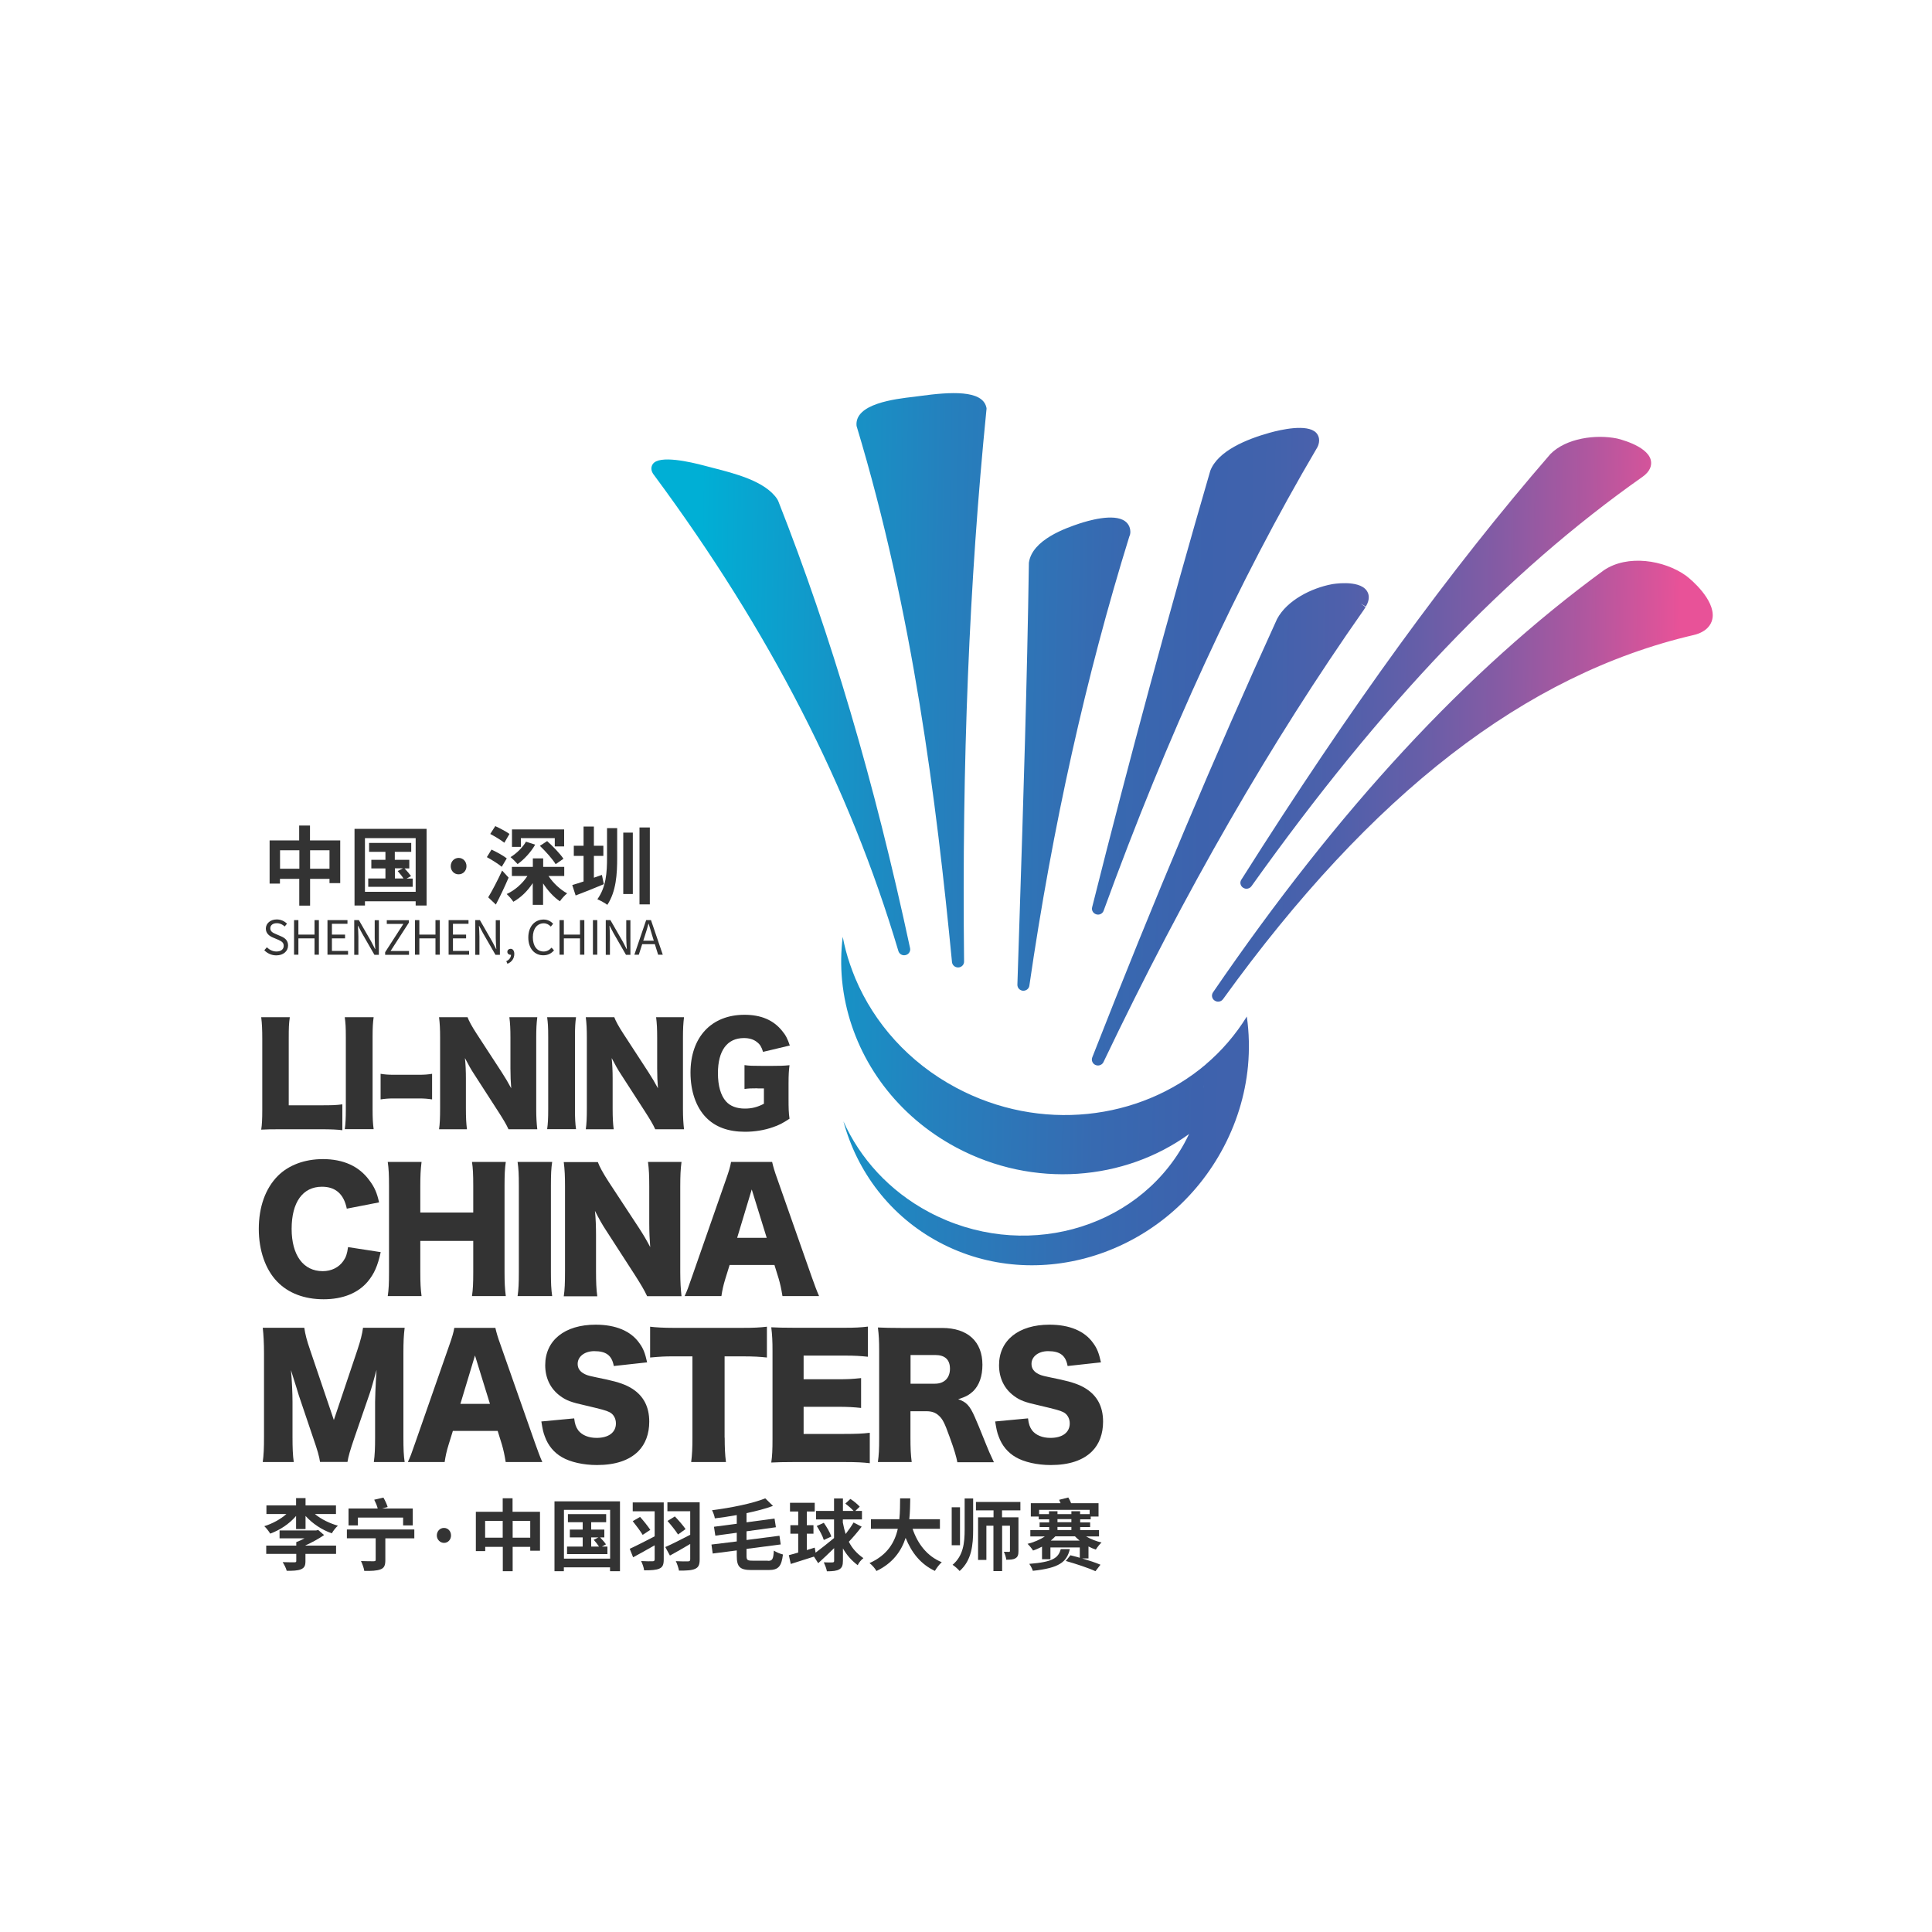
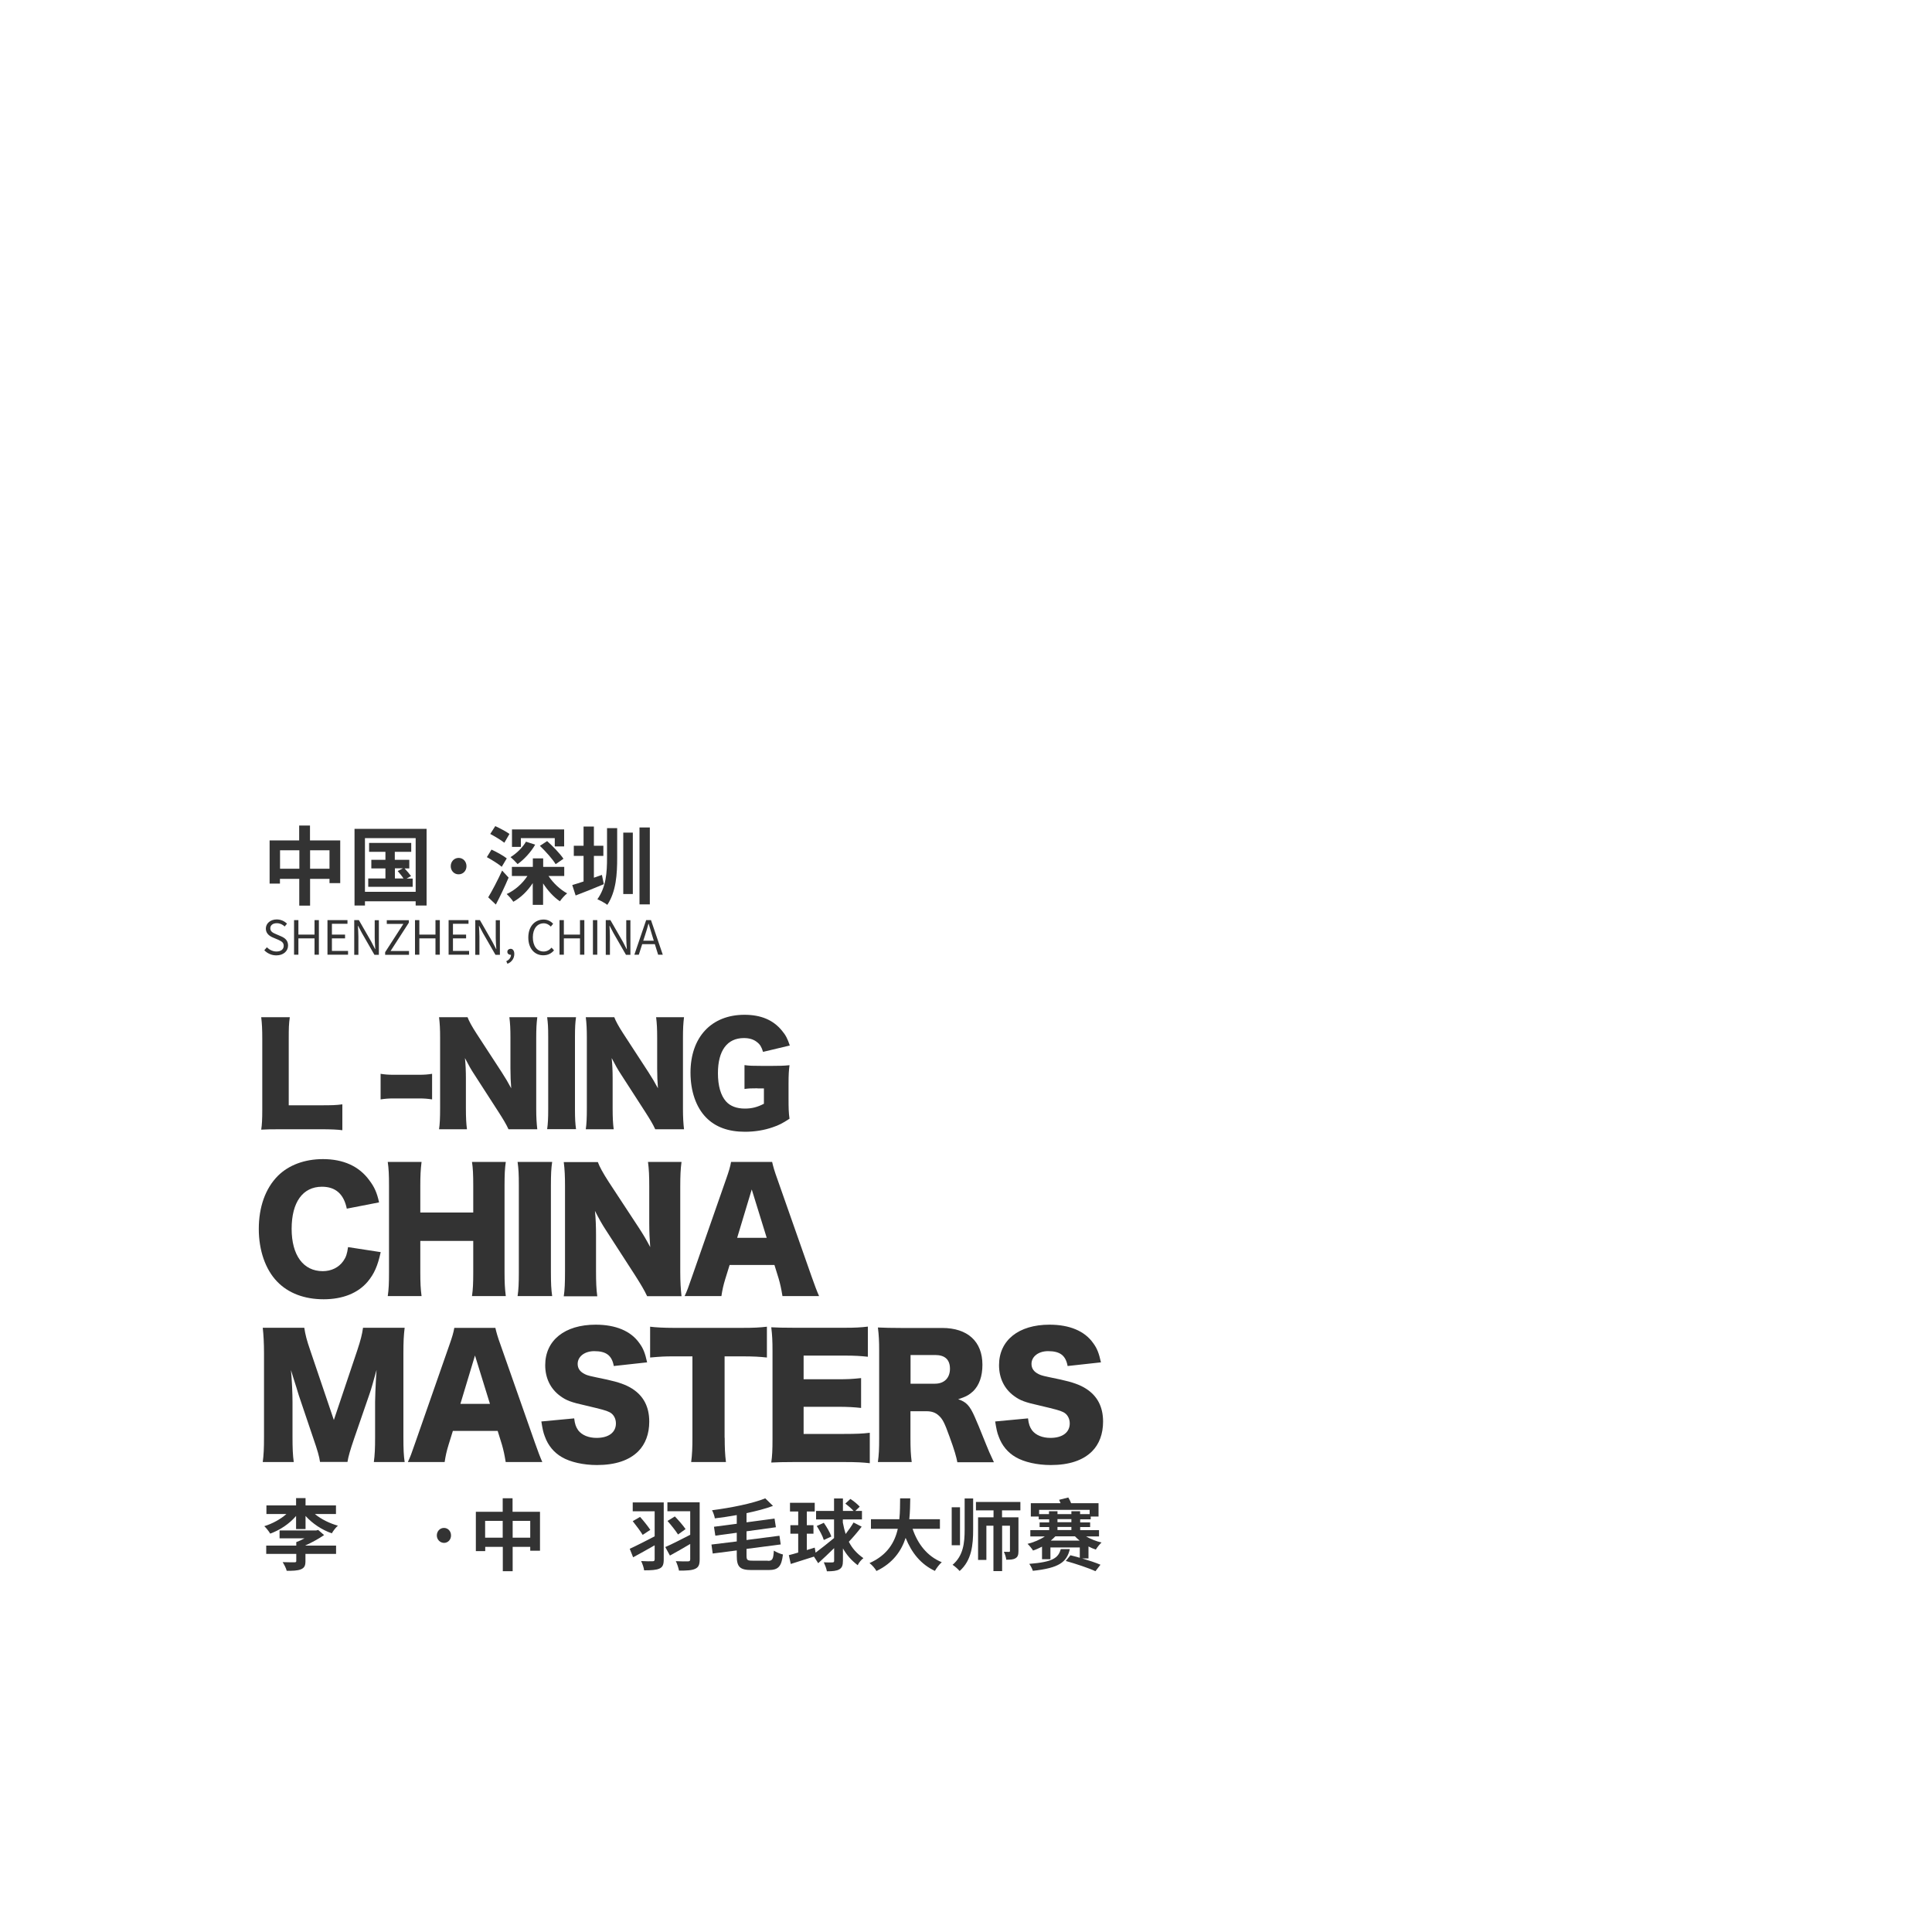
<svg xmlns="http://www.w3.org/2000/svg" version="1.1" id="Layer_1" x="0px" y="0px" viewBox="0 0 200 200" style="enable-background:new 0 0 200 200;" xml:space="preserve">
  <style type="text/css">
	.st0{fill:#FFFFFF;}
	.st1{fill:url(#SVGID_1_);}
	.st2{fill:#333333;}
</style>
  <rect class="st0" width="200" height="200" />
  <g>
    <path class="st0" d="M176.44,56.83C176.44,56.83,176.44,56.83,176.44,56.83c-2.13-1.5-5.16-2.4-8.09-2.08   c1.19-0.9,2.37-1.78,3.58-2.63c0.19-0.13,0.37-0.27,0.53-0.41c0.02-0.01,0.04-0.03,0.05-0.05c1.5-1.33,2.1-3.19,1.6-4.99   c-0.94-3.39-5.22-4.42-6.07-4.59c-3.08-0.62-7.34-0.08-9.93,2.54c-0.05,0.05-0.1,0.11-0.15,0.16c-4.35,5.02-8.64,10.37-12.99,16.19   c-0.12-0.64-0.38-1.25-0.78-1.81c-2.09-2.9-6.51-2.08-6.95-1.99c-1.2,0.22-2.53,0.66-3.81,1.33c1.87-3.59,3.79-7.06,5.77-10.42   c0.14-0.23,0.31-0.55,0.44-0.94c0.58-1.71,0.2-3.47-1.01-4.71c-1.62-1.66-4.28-1.95-8.12-0.88c-4.53,1.26-7.34,3.27-8.38,5.97   c-0.03,0.09-0.06,0.17-0.09,0.26c-0.6,2.08-1.21,4.17-1.8,6.26c-0.24-1.11-0.86-2.11-1.79-2.8c-1.78-1.32-4.4-1.4-7.81-0.24   c-1.39,0.47-4.46,1.52-6.22,3.82c0.29-4.07,0.64-8.09,1.03-12.07c0.05-0.52,0.01-1-0.1-1.45c-1.23-4.93-7.76-4.04-10.52-3.67   l-0.57,0.07c-2.35,0.27-9.49,1.1-8.94,6.68c0.02,0.22,0.06,0.43,0.13,0.64c3.23,10.7,5.41,21.5,6.98,31.82   c-2.6-9.29-5.49-17.97-8.74-26.2c-0.01-0.03-0.02-0.06-0.04-0.09c-0.12-0.29-0.27-0.57-0.45-0.84c-1.96-2.89-5.78-3.86-8.57-4.57   c-0.31-0.08-0.59-0.15-0.86-0.22c-3.24-0.88-7.19-1.52-9.01,1.25c-1.03,1.58-0.89,3.57,0.35,5.1c10.33,13.97,17.83,27.9,22.84,42.4   c-0.26-0.06-0.53-0.1-0.81-0.09c-1.65,0.05-3.01,1.29-3.22,2.93c-0.22,1.72-0.25,3.49-0.09,5.24c0.09,0.96,0.24,1.93,0.45,2.88   c0.63,2.88,1.77,5.6,3.33,8.06c-0.46-0.04-0.95,0.02-1.42,0.18c-1.65,0.59-2.57,2.35-2.11,4.04c1.73,6.35,5.83,11.53,11.56,14.59   c3.52,1.88,7.35,2.77,11.15,2.77c8.93,0,17.78-4.9,22.55-13.44c1.78-3.2,2.86-6.63,3.2-10.19c0.19-1.98,0.14-3.98-0.14-5.93   c-0.12-0.8-0.52-1.51-1.1-2.02c14.27-18.97,28.94-30.02,44.77-33.71c0.26-0.06,0.66-0.17,1.05-0.33c1.98-0.81,3.25-2.4,3.48-4.37   C181.09,60.18,176.63,56.97,176.44,56.83z" />
    <linearGradient id="SVGID_1_" gradientUnits="userSpaceOnUse" x1="71.977" y1="85.291" x2="173.462" y2="87.082">
      <stop offset="0" style="stop-color:#00AFD5" />
      <stop offset="0.05" style="stop-color:#08A5D0" />
      <stop offset="0.25" style="stop-color:#2580BD" />
      <stop offset="0.413" style="stop-color:#376AB1" />
      <stop offset="0.517" style="stop-color:#3D62AD" />
      <stop offset="0.582" style="stop-color:#4262AC" />
      <stop offset="0.657" style="stop-color:#4F60AB" />
      <stop offset="0.736" style="stop-color:#665EA8" />
      <stop offset="0.818" style="stop-color:#865BA4" />
      <stop offset="0.903" style="stop-color:#AF579F" />
      <stop offset="0.988" style="stop-color:#E05399" />
      <stop offset="1" style="stop-color:#E85298" />
    </linearGradient>
-     <path class="st1" d="M124.7,104.77 M80.58,51.91C80.58,51.91,80.58,51.91,80.58,51.91c-0.04-0.1-0.09-0.19-0.14-0.27   c-1.24-1.83-4.35-2.62-6.62-3.2c-0.33-0.08-0.64-0.16-0.92-0.24c-1.39-0.37-4.68-1.14-5.33-0.15c-0.14,0.21-0.29,0.64,0.18,1.19   c11.94,16.14,20.2,32.23,25.25,49.21c0.08,0.27,0.33,0.44,0.6,0.44c0.05,0,0.1-0.01,0.15-0.02c0.33-0.08,0.53-0.4,0.46-0.72   C90.51,80.89,86.04,65.77,80.58,51.91z M102.1,42.14c-0.44-1.78-3.7-1.58-6.84-1.15l-0.61,0.08c-2.02,0.23-6.21,0.72-5.98,3.02   c5.84,19.32,8.27,38.9,9.88,55.5c0.03,0.32,0.3,0.56,0.63,0.56c0.01,0,0.02,0,0.03,0c0.34-0.02,0.6-0.29,0.59-0.62   c-0.23-20.58,0.53-39.24,2.31-57.05C102.13,42.37,102.14,42.26,102.1,42.14z M117.01,55.17c0.03-0.5-0.16-0.93-0.54-1.21   c-1.17-0.87-3.92-0.03-4.74,0.24c-1.34,0.45-4.9,1.66-5.22,4.06c-0.18,12.29-0.58,24.78-0.97,36.87l-0.22,6.8   c-0.01,0.33,0.24,0.6,0.57,0.63c0.02,0,0.04,0,0.05,0c0.31,0,0.58-0.22,0.62-0.53c2.39-16.47,5.88-32.11,10.35-46.5   C116.96,55.44,117,55.31,117.01,55.17z M113.48,94.65c0.05,0.02,0.11,0.02,0.16,0.03c0.27,0.01,0.52-0.15,0.61-0.41   c6.69-18.35,13.9-34,22.06-47.86c0.05-0.09,0.12-0.2,0.16-0.33c0.23-0.68-0.05-1.1-0.23-1.29c-0.92-0.94-3.67-0.31-4.81,0.01   c-2.37,0.66-5.35,1.87-6.14,3.93c-4.24,14.57-8.36,29.77-12.23,45.18C112.97,94.23,113.16,94.55,113.48,94.65z M141.36,62.84   l-0.51-0.36l0,0c0,0,0,0,0,0l0,0l0.54,0.31c0,0,0,0,0,0c0.48-0.8,0.31-1.34,0.08-1.66c-0.83-1.15-3.58-0.66-3.6-0.65   c-2.08,0.39-4.63,1.64-5.67,3.6c-6.43,14.08-12.68,28.92-19.13,45.38c-0.12,0.31,0.03,0.66,0.34,0.79   c0.08,0.03,0.16,0.05,0.25,0.05c0.24,0,0.46-0.13,0.57-0.35c8.49-17.78,17.32-33.1,26.98-46.86   C141.26,63,141.31,62.92,141.36,62.84z M128.69,91.9c0.1,0.06,0.21,0.1,0.33,0.1c0.2,0.01,0.41-0.09,0.53-0.26   c13.57-19.02,26.43-32.48,40.47-42.37c0.1-0.07,0.19-0.14,0.27-0.21c0,0,0,0,0,0c0.68-0.6,0.69-1.19,0.59-1.57   c-0.42-1.51-3.47-2.19-3.5-2.2c-2.19-0.44-5.24-0.04-6.88,1.61c-10.45,12.06-20.62,26.07-32,44.07   C128.32,91.34,128.4,91.71,128.69,91.9z M174.5,59.57c-2.23-1.58-6.01-2.21-8.48-0.53c-14.2,10.39-27.43,24.68-40.45,43.69   c-0.19,0.28-0.12,0.66,0.17,0.85c0.11,0.07,0.23,0.11,0.36,0.11c0.2,0,0.39-0.09,0.51-0.26c15.38-21.31,31.32-33.64,48.71-37.69   c0.18-0.04,0.38-0.1,0.55-0.17c1.06-0.43,1.36-1.14,1.42-1.66C177.49,62.09,175.14,60.03,174.5,59.57z M124.8,110.2   c-0.05,2.43-0.6,4.87-1.7,7.18c-0.17,0.35-0.35,0.7-0.54,1.05c-5.02,8.99-16.83,12.14-26.4,7.04c-4.11-2.19-7.13-5.56-8.85-9.39   c1.42,5.22,4.83,9.8,9.9,12.51c10.2,5.45,23.27,1.27,29.19-9.34c1.59-2.85,2.5-5.87,2.79-8.88c0.16-1.73,0.12-3.46-0.12-5.14   C127.9,107.13,126.45,108.8,124.8,110.2z M98.98,112.6c-4.91-2.62-8.48-6.68-10.43-11.3c-0.2-0.49-0.39-0.98-0.56-1.48   c-0.32-0.93-0.57-1.88-0.75-2.84c-0.19,1.5-0.21,3-0.07,4.49c0.08,0.83,0.21,1.66,0.39,2.48c1.32,6.03,5.31,11.56,11.42,14.83   c8.03,4.29,17.46,3.45,24.13-1.4c1.09-2.31,1.64-4.75,1.7-7.18C117.97,115.99,107.67,117.24,98.98,112.6z" />
    <g>
      <g>
        <path class="st2" d="M29.05,116.9c-0.94,0-1.49,0.01-2.01,0.04c0.08-0.49,0.11-1.1,0.11-2.04v-7.36c0-0.98-0.03-1.58-0.11-2.24     h2.96c-0.1,0.72-0.11,1.12-0.11,2.2v6.92h3.29c1.16,0,1.62-0.01,2.26-0.1V117c-0.5-0.07-1.17-0.1-2.26-0.1H29.05z" />
-         <path class="st2" d="M38.68,105.3c-0.08,0.57-0.11,1.05-0.11,2.06v7.47c0,0.96,0.03,1.48,0.11,2.06h-2.99     c0.08-0.54,0.11-1.13,0.11-2.06v-7.47c0-1.05-0.03-1.45-0.11-2.06H38.68z" />
        <path class="st2" d="M39.4,111.16c0.42,0.07,0.8,0.1,1.32,0.1h2.69c0.52,0,0.9-0.03,1.32-0.1v2.65c-0.45-0.07-0.82-0.1-1.32-0.1     h-2.69c-0.5,0-0.87,0.03-1.32,0.1V111.16z" />
        <path class="st2" d="M51.94,111c0.39,0.6,0.65,1.05,0.98,1.66c-0.05-0.64-0.08-1.28-0.08-2.06v-3.18c0-0.92-0.03-1.48-0.11-2.12     h2.89c-0.08,0.63-0.11,1.21-0.11,2.12v7.4c0,0.85,0.04,1.49,0.11,2.08h-2.98c-0.24-0.53-0.56-1.05-1.02-1.77l-2.51-3.89     c-0.37-0.56-0.6-0.98-0.98-1.71c0.07,0.63,0.1,1.39,0.1,2.08v3.12c0,0.96,0.03,1.58,0.11,2.17h-2.89     c0.08-0.54,0.11-1.16,0.11-2.19v-7.33c0-0.81-0.03-1.44-0.11-2.08h2.95c0.14,0.38,0.43,0.93,0.96,1.74L51.94,111z" />
        <path class="st2" d="M59.63,105.3c-0.08,0.57-0.11,1.05-0.11,2.06v7.47c0,0.96,0.03,1.48,0.11,2.06h-2.99     c0.08-0.54,0.11-1.13,0.11-2.06v-7.47c0-1.05-0.03-1.45-0.11-2.06H59.63z" />
        <path class="st2" d="M67.13,111c0.39,0.6,0.65,1.05,0.98,1.66c-0.05-0.64-0.08-1.28-0.08-2.06v-3.18c0-0.92-0.03-1.48-0.11-2.12     h2.89c-0.08,0.63-0.11,1.21-0.11,2.12v7.4c0,0.85,0.04,1.49,0.11,2.08h-2.98c-0.24-0.53-0.56-1.05-1.02-1.77l-2.51-3.89     c-0.37-0.56-0.6-0.98-0.98-1.71c0.07,0.63,0.1,1.39,0.1,2.08v3.12c0,0.96,0.03,1.58,0.11,2.17h-2.89     c0.08-0.54,0.11-1.16,0.11-2.19v-7.33c0-0.81-0.03-1.44-0.11-2.08h2.95c0.14,0.38,0.43,0.93,0.96,1.74L67.13,111z" />
        <path class="st2" d="M78.42,112.66c-0.69,0-0.92,0.01-1.35,0.07v-2.47c0.5,0.07,0.83,0.08,1.78,0.08h1.09     c0.69,0,1.2-0.01,1.79-0.07c-0.07,0.53-0.1,0.99-0.1,1.9v1.56c0,0.99,0.01,1.44,0.1,2.08c-0.75,0.49-1.11,0.67-1.73,0.88     c-0.88,0.31-1.87,0.47-2.88,0.47c-1.73,0-3.07-0.49-4.04-1.49c-1.03-1.06-1.6-2.72-1.6-4.63c0-3.67,2.16-5.99,5.59-5.99     c1.7,0,2.99,0.54,3.89,1.66c0.37,0.43,0.58,0.85,0.8,1.52l-2.77,0.66c-0.15-0.5-0.31-0.77-0.61-1c-0.35-0.29-0.8-0.43-1.37-0.43     c-1.74,0-2.69,1.3-2.69,3.64c0,1.3,0.29,2.3,0.83,2.91c0.43,0.49,1.1,0.75,1.96,0.75c0.72,0,1.3-0.15,1.97-0.5v-1.59H78.42z" />
        <path class="st2" d="M35.9,125.12c-0.31-1.52-1.17-2.27-2.57-2.27c-1.99,0-3.14,1.6-3.14,4.36c0,2.72,1.2,4.38,3.22,4.38     c0.89,0,1.66-0.38,2.13-1.05c0.28-0.4,0.39-0.73,0.49-1.44l3.38,0.52c-0.31,1.42-0.67,2.24-1.35,3.06     c-1.01,1.19-2.59,1.82-4.56,1.82c-1.99,0-3.66-0.63-4.82-1.84c-1.2-1.25-1.89-3.21-1.89-5.44c0-2.27,0.68-4.19,1.97-5.49     c1.12-1.12,2.77-1.74,4.67-1.74c2.1,0,3.74,0.73,4.8,2.19c0.52,0.68,0.8,1.3,1.01,2.29L35.9,125.12z" />
        <path class="st2" d="M52.36,120.28c-0.1,0.68-0.13,1.3-0.13,2.47v8.95c0,1.09,0.03,1.65,0.13,2.47h-3.5     c0.1-0.7,0.13-1.32,0.13-2.47v-3.24h-5.48v3.24c0,1.09,0.03,1.72,0.13,2.47h-3.5c0.1-0.68,0.13-1.3,0.13-2.47v-8.95     c0-1.15-0.03-1.75-0.13-2.47h3.5c-0.1,0.79-0.13,1.44-0.13,2.47v2.77h5.48v-2.77c0-1.15-0.03-1.82-0.13-2.47H52.36z" />
        <path class="st2" d="M57.16,120.28c-0.1,0.68-0.13,1.25-0.13,2.47v8.95c0,1.15,0.03,1.77,0.13,2.47h-3.58     c0.1-0.65,0.13-1.35,0.13-2.47v-8.95c0-1.25-0.03-1.74-0.13-2.47H57.16z" />
        <path class="st2" d="M66.14,127.11c0.47,0.72,0.78,1.25,1.17,1.99c-0.06-0.77-0.1-1.54-0.1-2.47v-3.81c0-1.1-0.03-1.77-0.13-2.54     h3.47c-0.1,0.75-0.13,1.45-0.13,2.54v8.87c0,1.02,0.05,1.79,0.13,2.49h-3.56c-0.29-0.63-0.67-1.25-1.22-2.12l-3.01-4.66     c-0.44-0.67-0.72-1.17-1.17-2.05c0.08,0.75,0.11,1.67,0.11,2.49v3.74c0,1.15,0.03,1.89,0.13,2.61h-3.47     c0.1-0.65,0.13-1.39,0.13-2.62v-8.78c0-0.97-0.03-1.72-0.13-2.49h3.53c0.16,0.45,0.52,1.12,1.15,2.09L66.14,127.11z" />
        <path class="st2" d="M81,134.17c-0.13-0.8-0.23-1.24-0.39-1.8l-0.44-1.42h-4.64l-0.44,1.42c-0.21,0.67-0.32,1.19-0.41,1.8h-3.81     c0.24-0.5,0.39-0.9,0.78-2.04l3.51-10.05c0.29-0.82,0.44-1.32,0.52-1.8h4.25c0.11,0.48,0.23,0.92,0.55,1.8l3.53,10.05     c0.31,0.89,0.57,1.57,0.78,2.04H81z M77.82,123.13l-1.51,5.01h3.06L77.82,123.13z" />
        <path class="st2" d="M33.13,151.35c-0.08-0.58-0.26-1.2-0.7-2.47l-1.5-4.44c-0.02-0.08-0.5-1.64-0.55-1.77     c-0.18-0.6-0.18-0.6-0.26-0.84c0.1,1.05,0.16,2.42,0.16,3.31v3.62c0,1.15,0.03,1.89,0.13,2.59h-3.21     c0.1-0.75,0.13-1.45,0.13-2.59v-8.7c0-1-0.05-1.89-0.13-2.61h4.3c0.11,0.72,0.24,1.25,0.62,2.35l2.44,7.2l2.42-7.2     c0.37-1.12,0.5-1.65,0.6-2.35h4.31c-0.1,0.8-0.13,1.49-0.13,2.61v8.7c0,1.27,0.03,1.92,0.13,2.59H38.7     c0.1-0.77,0.13-1.4,0.13-2.59v-3.64c0-0.4,0.05-1.65,0.08-2.17c0.05-0.89,0.05-0.89,0.07-1.14c-0.36,1.3-0.52,1.9-0.73,2.5     l-1.58,4.58c-0.41,1.19-0.62,1.92-0.7,2.45H33.13z" />
        <path class="st2" d="M52.35,151.35c-0.13-0.8-0.23-1.24-0.39-1.8l-0.44-1.42h-4.64l-0.44,1.42c-0.21,0.67-0.32,1.19-0.41,1.8     h-3.81c0.24-0.5,0.39-0.9,0.78-2.04l3.51-10.05c0.29-0.82,0.44-1.32,0.52-1.8h4.25c0.11,0.48,0.23,0.92,0.55,1.8l3.53,10.05     c0.31,0.89,0.57,1.57,0.78,2.04H52.35z M49.17,140.32l-1.51,5.01h3.06L49.17,140.32z" />
        <path class="st2" d="M59.44,146.83c0.07,0.6,0.18,0.9,0.42,1.24c0.39,0.5,1.07,0.78,1.9,0.78c1.25,0,2-0.57,2-1.5     c0-0.52-0.26-0.97-0.68-1.17c-0.34-0.17-0.75-0.28-2.44-0.68c-1.5-0.33-2.02-0.53-2.62-0.97c-1.02-0.73-1.58-1.85-1.58-3.21     c0-2.57,2.02-4.19,5.22-4.19c2.07,0,3.64,0.65,4.52,1.9c0.41,0.55,0.6,1.05,0.81,2l-3.45,0.38c-0.2-1.09-0.78-1.54-2.02-1.54     c-0.99,0-1.72,0.55-1.72,1.32c0,0.47,0.24,0.82,0.76,1.07c0.33,0.15,0.33,0.15,2.25,0.55c1.24,0.27,2.02,0.55,2.64,0.95     c1.17,0.75,1.76,1.87,1.76,3.41c0,1.25-0.39,2.32-1.14,3.07c-0.94,0.94-2.38,1.42-4.28,1.42c-1.38,0-2.75-0.3-3.63-0.82     c-0.81-0.47-1.42-1.19-1.76-2.14c-0.16-0.4-0.24-0.79-0.36-1.55L59.44,146.83z" />
        <path class="st2" d="M75.02,148.83c0,1,0.03,1.74,0.13,2.52h-3.6c0.1-0.78,0.13-1.47,0.13-2.52v-8.42h-1.92     c-1.02,0-1.3,0.02-2.46,0.12v-3.19c0.54,0.07,1.43,0.12,2.42,0.12h7.13c1.14,0,1.79-0.03,2.54-0.12v3.19     c-0.73-0.08-1.37-0.12-2.54-0.12h-1.84V148.83z" />
        <path class="st2" d="M90.04,151.47c-0.7-0.08-1.28-0.12-2.68-0.12h-5.13c-1.24,0-1.69,0.02-2.39,0.05     c0.1-0.67,0.13-1.29,0.13-2.44v-9.12c0-1.04-0.03-1.62-0.13-2.44c0.67,0.03,1.12,0.05,2.39,0.05h5.19c1.11,0,1.66-0.03,2.42-0.12     v3.12c-0.75-0.08-1.33-0.12-2.42-0.12h-4.23v2.45h3.51c1.07,0,1.46-0.02,2.44-0.12v3.09c-0.76-0.08-1.32-0.12-2.44-0.12h-3.51     v2.81h4.2c1.24,0,1.95-0.03,2.65-0.12V151.47z" />
        <path class="st2" d="M99.1,151.35c-0.1-0.53-0.29-1.22-0.8-2.61c-0.52-1.45-0.72-1.84-1.12-2.2c-0.34-0.32-0.75-0.45-1.27-0.45     h-1.66v2.74c0,1.14,0.03,1.75,0.13,2.52h-3.5c0.1-0.77,0.13-1.27,0.13-2.5v-8.98c0-1.04-0.03-1.65-0.13-2.45     c0.72,0.03,1.32,0.05,2.42,0.05h4.23c2.64,0,4.17,1.4,4.17,3.81c0,1.19-0.33,2.12-0.96,2.74c-0.41,0.38-0.75,0.57-1.55,0.83     c0.83,0.27,1.2,0.65,1.72,1.84c0.24,0.53,0.47,1.1,1.2,2.91c0.18,0.47,0.37,0.89,0.78,1.77H99.1z M96.79,143.24     c0.96,0,1.55-0.6,1.55-1.55c0-0.94-0.52-1.42-1.53-1.42h-2.55v2.97H96.79z" />
        <path class="st2" d="M106.42,146.83c0.07,0.6,0.18,0.9,0.42,1.24c0.39,0.5,1.07,0.78,1.9,0.78c1.25,0,2-0.57,2-1.5     c0-0.52-0.26-0.97-0.68-1.17c-0.34-0.17-0.75-0.28-2.44-0.68c-1.5-0.33-2.02-0.53-2.62-0.97c-1.02-0.73-1.58-1.85-1.58-3.21     c0-2.57,2.02-4.19,5.22-4.19c2.07,0,3.64,0.65,4.52,1.9c0.41,0.55,0.6,1.05,0.81,2l-3.45,0.38c-0.2-1.09-0.78-1.54-2.02-1.54     c-0.99,0-1.72,0.55-1.72,1.32c0,0.47,0.24,0.82,0.76,1.07c0.33,0.15,0.33,0.15,2.25,0.55c1.24,0.27,2.02,0.55,2.64,0.95     c1.17,0.75,1.76,1.87,1.76,3.41c0,1.25-0.39,2.32-1.14,3.07c-0.94,0.94-2.38,1.42-4.28,1.42c-1.38,0-2.75-0.3-3.63-0.82     c-0.81-0.47-1.42-1.19-1.76-2.14c-0.16-0.4-0.24-0.79-0.36-1.55L106.42,146.83z" />
      </g>
    </g>
    <g>
      <g>
        <path class="st2" d="M32.62,156.75c0.63,0.52,1.49,0.94,2.36,1.19c-0.22,0.18-0.5,0.55-0.63,0.79c-1.03-0.36-2.01-1.01-2.72-1.8     v1.36h-0.98v-1.36c-0.69,0.81-1.66,1.46-2.68,1.83c-0.13-0.23-0.41-0.59-0.61-0.77c0.84-0.26,1.68-0.72,2.29-1.26h-2.07v-0.89     h3.07v-0.76h0.98v0.76h3.15v0.89H32.62z M31.62,160h3.17v0.86h-3.17v0.76c0,0.46-0.11,0.69-0.48,0.84     c-0.36,0.14-0.84,0.15-1.46,0.15c-0.06-0.27-0.27-0.66-0.42-0.9c0.48,0.02,1.06,0.02,1.22,0.02c0.15-0.01,0.19-0.03,0.19-0.14     v-0.73h-3.11V160h3.11v-0.36c0.27-0.1,0.56-0.23,0.85-0.39h-2.58v-0.82h3.8l0.2-0.05l0.61,0.53c-0.56,0.38-1.24,0.76-1.93,1.07     V160z" />
-         <path class="st2" d="M42.89,159.25h-3v2.25c0,0.53-0.11,0.82-0.5,0.96c-0.39,0.15-0.95,0.17-1.68,0.16     c-0.04-0.29-0.2-0.73-0.34-1.02c0.52,0.02,1.13,0.02,1.31,0.02c0.16-0.01,0.21-0.03,0.21-0.15v-2.23h-2.98v-0.91h6.98V159.25z      M37.04,157.91h-0.96v-1.75h3.02c-0.06-0.27-0.22-0.63-0.36-0.91l0.95-0.22c0.18,0.31,0.37,0.72,0.44,0.98l-0.59,0.15h3.19v1.75     h-1v-0.81h-4.68V157.91z" />
        <path class="st2" d="M45.22,158.95c0-0.44,0.32-0.78,0.74-0.78c0.42,0,0.73,0.34,0.73,0.78c0,0.43-0.31,0.77-0.73,0.77     C45.55,159.71,45.22,159.37,45.22,158.95z" />
        <path class="st2" d="M55.9,156.5v4.03h-1.01v-0.4h-1.82v2.52h-1.02v-2.52h-1.82v0.44h-0.97v-4.07h2.78v-1.4h1.02v1.4H55.9z      M52.04,159.18v-1.74h-1.82v1.74H52.04z M54.89,159.18v-1.74h-1.82v1.74H54.89z" />
-         <path class="st2" d="M64.18,155.42v7.23h-1.03v-0.4h-4.78v0.4H57.4v-7.23H64.18z M63.16,161.35v-5.05h-4.78v5.05H63.16z      M62.88,160.1v0.78h-4.18v-0.78h1.62v-0.95h-1.33v-0.81h1.33v-0.76h-1.53v-0.84h3.96v0.84H61.2v0.76h1.36v0.81h-0.44     c0.22,0.23,0.48,0.52,0.61,0.72l-0.42,0.23H62.88z M61.2,160.1h0.81c-0.14-0.22-0.36-0.49-0.55-0.7l0.49-0.25H61.2V160.1z" />
        <path class="st2" d="M68.71,161.43c0,0.54-0.11,0.8-0.45,0.95c-0.33,0.15-0.85,0.18-1.58,0.18c-0.03-0.27-0.18-0.7-0.31-0.96     c0.47,0.03,1.03,0.03,1.19,0.02c0.15,0,0.21-0.05,0.21-0.2v-1.45c-0.78,0.44-1.57,0.89-2.23,1.24l-0.35-0.88     c0.64-0.29,1.63-0.8,2.58-1.29v-2.59H65.5v-0.92h3.21V161.43z M66.26,157.03c0.38,0.42,0.82,0.98,1.06,1.34l-0.79,0.52     c-0.22-0.37-0.68-0.98-1.03-1.42L66.26,157.03z M72.43,161.43c0,0.56-0.12,0.82-0.48,0.98c-0.35,0.16-0.9,0.18-1.66,0.18     c-0.05-0.27-0.2-0.73-0.33-0.98c0.49,0.03,1.09,0.03,1.27,0.02c0.16,0,0.22-0.06,0.22-0.21v-1.59c-0.73,0.44-1.48,0.86-2.1,1.2     l-0.48-0.88c0.64-0.27,1.61-0.78,2.58-1.27v-2.44h-2.36v-0.92h3.34V161.43z M69.86,156.98c0.4,0.41,0.87,0.96,1.11,1.31     l-0.78,0.56c-0.23-0.37-0.71-0.97-1.09-1.4L69.86,156.98z" />
        <path class="st2" d="M79.49,161.58c0.48,0,0.56-0.18,0.62-1.06c0.24,0.16,0.65,0.33,0.94,0.4c-0.15,1.2-0.44,1.61-1.48,1.61H77.8     c-1.2,0-1.53-0.32-1.53-1.46v-0.57l-2.49,0.32l-0.13-0.93l2.62-0.32v-0.9l-2.22,0.3l-0.14-0.92l2.36-0.31v-0.9     c-0.76,0.14-1.53,0.25-2.27,0.34c-0.03-0.24-0.18-0.64-0.29-0.84c2-0.26,4.19-0.7,5.51-1.23l0.8,0.78     c-0.8,0.3-1.75,0.54-2.74,0.75v0.95l2.9-0.39l0.14,0.9l-3.04,0.42v0.9l3.41-0.44l0.13,0.9l-3.54,0.46v0.7     c0,0.45,0.08,0.52,0.61,0.52H79.49z" />
        <path class="st2" d="M89.2,158.04c-0.42,0.55-0.93,1.15-1.33,1.56c0.35,0.69,0.82,1.21,1.51,1.7c-0.22,0.16-0.48,0.47-0.59,0.73     c-0.68-0.52-1.15-1.07-1.53-1.74v1.28c0,0.48-0.1,0.73-0.38,0.89c-0.27,0.16-0.69,0.2-1.28,0.2c-0.04-0.26-0.2-0.67-0.32-0.93     c0.39,0.02,0.77,0.02,0.89,0.01c0.12,0,0.18-0.04,0.18-0.16v-1.32c-0.56,0.55-1.15,1.11-1.65,1.56l-0.44-0.68     c-0.83,0.27-1.7,0.54-2.4,0.76l-0.2-0.91c0.28-0.07,0.61-0.16,0.97-0.27v-1.95h-0.81v-0.88h0.81v-1.42h-0.85v-0.9h2.56v0.9h-0.82     v1.42h0.69v0.88h-0.69v1.69l0.82-0.25l0.09,0.52c0.52-0.39,1.24-0.95,1.91-1.51v-1.93h-1.86v-0.88h1.86v-1.29h0.92v1.29h1.1     c-0.21-0.24-0.56-0.54-0.85-0.76l0.52-0.48c0.34,0.21,0.76,0.56,0.97,0.8l-0.46,0.44h0.69v0.88h-1.98v0.32     c0.08,0.44,0.18,0.83,0.29,1.19c0.3-0.39,0.61-0.83,0.82-1.19L89.2,158.04z M85.28,157.64c0.31,0.44,0.65,1.02,0.78,1.42     l-0.78,0.36c-0.11-0.39-0.44-1-0.73-1.45L85.28,157.64z" />
        <path class="st2" d="M94.47,158.26c0.53,1.57,1.51,2.84,3.02,3.46c-0.24,0.2-0.56,0.63-0.71,0.9c-1.46-0.69-2.4-1.86-3.03-3.42     c-0.44,1.35-1.31,2.61-3.02,3.43c-0.15-0.27-0.44-0.61-0.72-0.82c1.85-0.82,2.62-2.16,2.93-3.55h-2.78v-0.99h2.94     c0.08-0.76,0.07-1.49,0.08-2.16h1.05c-0.01,0.66-0.02,1.4-0.1,2.16h3.17v0.99H94.47z" />
        <path class="st2" d="M99.38,159.96h-0.86v-3.93h0.86V159.96z M99.86,155.12h0.88v3.21c0,1.61-0.15,3.19-1.4,4.3     c-0.16-0.19-0.5-0.5-0.73-0.64c1.12-0.95,1.25-2.28,1.25-3.67V155.12z M103.73,156.35v0.72h1.7v3.49c0,0.38-0.06,0.61-0.31,0.75     c-0.23,0.14-0.53,0.15-0.95,0.15c-0.03-0.25-0.14-0.6-0.25-0.82c0.22,0.01,0.44,0.01,0.52,0.01c0.08,0,0.11-0.02,0.11-0.11v-2.6     h-0.81v4.7h-0.9v-4.7h-0.73v3.54h-0.86v-4.41h1.6v-0.72h-1.82v-0.87h4.6v0.87H103.73z" />
        <path class="st2" d="M112.68,161.33h-0.65c0.71,0.21,1.43,0.45,1.89,0.65l-0.52,0.67c-0.68-0.32-2.07-0.78-3.07-1.06l0.48-0.59     c0.3,0.07,0.62,0.16,0.97,0.26v-1.07h-3.04v1.22h-0.87v-1.3c-0.31,0.16-0.62,0.3-0.93,0.4c-0.13-0.21-0.38-0.52-0.57-0.69     c0.64-0.16,1.29-0.43,1.79-0.77h-1.5v-0.65h1.95v-0.32h-0.99v-0.48h0.99v-0.32h-1.08v-0.29h-0.82v-1.38h3.08     c-0.05-0.12-0.1-0.24-0.15-0.35l0.95-0.24c0.11,0.18,0.22,0.4,0.29,0.59h2.84v1.38h-0.81v0.29h-1.09v0.32h1.03v0.48h-1.03v0.32     h1.95v0.65h-1.34c0.47,0.27,1.04,0.5,1.6,0.63c-0.19,0.17-0.46,0.51-0.59,0.73c-0.26-0.08-0.51-0.19-0.76-0.32V161.33z      M110.75,160.36c-0.32,1.36-1.12,1.96-3.83,2.25c-0.06-0.2-0.23-0.53-0.37-0.72c2.44-0.19,3.01-0.61,3.26-1.53H110.75z      M108.59,156.74v-0.3h0.88v0.3h1.44v-0.3h0.9v0.3h0.99v-0.44h-5.23v0.44H108.59z M109.25,159.04c-0.15,0.15-0.3,0.3-0.47,0.44     h2.98c-0.18-0.15-0.34-0.29-0.48-0.44H109.25z M109.47,157.58h1.44v-0.32h-1.44V157.58z M109.47,158.39h1.44v-0.32h-1.44V158.39z     " />
      </g>
    </g>
    <g>
      <path class="st2" d="M35.22,86.99v4.43h-1.11v-0.44h-2.01v2.77h-1.12v-2.77h-2v0.49h-1.07v-4.47h3.06v-1.54h1.12v1.54H35.22z     M30.99,89.93v-1.91h-2v1.91H30.99z M34.11,89.93v-1.91h-2.01v1.91H34.11z" />
      <path class="st2" d="M44.16,85.8v7.94h-1.13V93.3h-5.25v0.44H36.7V85.8H44.16z M43.03,92.32v-5.56h-5.25v5.56H43.03z M42.72,90.94    v0.86h-4.6v-0.86h1.78V89.9h-1.46v-0.89h1.46v-0.83h-1.69v-0.92h4.36v0.92h-1.7v0.83h1.5v0.89h-0.49    c0.24,0.25,0.52,0.58,0.67,0.79l-0.46,0.26H42.72z M40.88,90.94h0.89c-0.15-0.24-0.4-0.54-0.6-0.77l0.54-0.28h-0.83V90.94z" />
      <path class="st2" d="M46.66,89.67c0-0.49,0.36-0.86,0.82-0.86c0.46,0,0.81,0.37,0.81,0.86c0,0.47-0.35,0.84-0.81,0.84    C47.02,90.52,46.66,90.14,46.66,89.67z" />
      <path class="st2" d="M51.94,89.73c-0.34-0.29-1.04-0.73-1.54-1l0.48-0.78c0.5,0.23,1.22,0.62,1.58,0.91L51.94,89.73z M52.65,90.85    c-0.39,0.92-0.87,1.93-1.32,2.79l-0.79-0.75c0.4-0.66,0.98-1.76,1.44-2.77L52.65,90.85z M52.21,87.24    c-0.32-0.26-0.99-0.66-1.46-0.91l0.52-0.81c0.46,0.21,1.15,0.57,1.47,0.81L52.21,87.24z M56.78,90.68    c0.48,0.73,1.21,1.41,1.93,1.8c-0.24,0.19-0.57,0.55-0.75,0.82c-0.64-0.43-1.25-1.1-1.74-1.85v2.22h-1.07v-2.25    c-0.53,0.81-1.23,1.5-2.01,1.93c-0.16-0.25-0.47-0.6-0.69-0.8c0.86-0.39,1.63-1.08,2.15-1.87h-1.61v-0.94h2.17v-0.88h1.07v0.88    h2.18v0.94H56.78z M55.4,87.44c-0.44,0.77-1.16,1.55-1.82,2.01c-0.16-0.19-0.51-0.54-0.73-0.72c0.62-0.38,1.25-0.99,1.6-1.6    L55.4,87.44z M53.92,87.67H53v-1.81h5.4v1.76h-0.97v-0.86h-3.51V87.67z M56.64,87.07c0.59,0.53,1.34,1.3,1.69,1.83l-0.81,0.56    c-0.31-0.52-1.03-1.32-1.63-1.9L56.64,87.07z" />
      <path class="st2" d="M62.51,91.53c-0.99,0.42-2.06,0.84-2.92,1.17l-0.35-1.08c0.33-0.1,0.73-0.22,1.17-0.37V88.6H59.4v-1.05h1.01    v-1.99h1.07v1.99h0.98v1.05h-0.98v2.26l0.83-0.29L62.51,91.53z M62.84,85.73h1.05v3.06c0,1.69-0.1,3.48-1.02,4.88    c-0.25-0.19-0.72-0.45-1.03-0.58c0.91-1.27,1-2.78,1-4.31V85.73z M64.52,86.19h0.99v6.36h-0.99V86.19z M67.27,85.66v7.96H66.2    v-7.96H67.27z" />
      <path class="st2" d="M27.36,98.37l0.27-0.31c0.26,0.27,0.62,0.44,0.99,0.44c0.47,0,0.75-0.23,0.75-0.59c0-0.37-0.26-0.48-0.6-0.64    l-0.52-0.22c-0.33-0.14-0.73-0.4-0.73-0.92c0-0.55,0.48-0.95,1.13-0.95c0.43,0,0.8,0.18,1.06,0.44l-0.24,0.29    c-0.22-0.21-0.48-0.34-0.82-0.34c-0.41,0-0.67,0.21-0.67,0.53c0,0.35,0.31,0.48,0.59,0.6l0.51,0.22c0.42,0.18,0.74,0.43,0.74,0.96    c0,0.57-0.47,1.02-1.22,1.02C28.11,98.9,27.67,98.69,27.36,98.37z" />
      <path class="st2" d="M30.44,95.25h0.45v1.5h1.67v-1.5h0.45v3.58h-0.45v-1.69h-1.67v1.69h-0.45V95.25z" />
      <path class="st2" d="M33.9,95.25h2.07v0.38h-1.61v1.12h1.36v0.39h-1.36v1.3h1.67v0.39H33.9V95.25z" />
      <path class="st2" d="M36.68,95.25h0.47l1.3,2.26l0.38,0.74h0.02c-0.02-0.36-0.06-0.76-0.06-1.13v-1.86h0.43v3.58h-0.46l-1.3-2.26    l-0.39-0.74h-0.02c0.02,0.36,0.05,0.74,0.05,1.12v1.88h-0.43V95.25z" />
      <path class="st2" d="M39.87,98.57l1.89-2.93h-1.72v-0.38h2.28v0.26l-1.89,2.93h1.91v0.39h-2.47V98.57z" />
      <path class="st2" d="M42.96,95.25h0.45v1.5h1.67v-1.5h0.45v3.58h-0.45v-1.69h-1.67v1.69h-0.45V95.25z" />
      <path class="st2" d="M46.43,95.25h2.07v0.38h-1.61v1.12h1.36v0.39h-1.36v1.3h1.67v0.39h-2.12V95.25z" />
      <path class="st2" d="M49.21,95.25h0.47l1.3,2.26l0.38,0.74h0.02c-0.02-0.36-0.06-0.76-0.06-1.13v-1.86h0.43v3.58h-0.46l-1.3-2.26    l-0.39-0.74h-0.02c0.02,0.36,0.05,0.74,0.05,1.12v1.88h-0.43V95.25z" />
      <path class="st2" d="M52.41,99.5c0.3-0.13,0.48-0.37,0.49-0.66c-0.02,0-0.03,0-0.05,0c-0.17,0-0.33-0.11-0.33-0.31    c0-0.19,0.16-0.31,0.34-0.31c0.23,0,0.38,0.2,0.38,0.53c0,0.47-0.27,0.84-0.71,1.02L52.41,99.5z" />
      <path class="st2" d="M54.69,97.05c0-1.16,0.68-1.86,1.59-1.86c0.43,0,0.78,0.21,0.98,0.44l-0.24,0.29    c-0.19-0.2-0.43-0.34-0.73-0.34c-0.68,0-1.13,0.56-1.13,1.45c0,0.9,0.43,1.47,1.11,1.47c0.34,0,0.6-0.15,0.83-0.4l0.25,0.28    c-0.28,0.33-0.64,0.51-1.1,0.51C55.36,98.9,54.69,98.21,54.69,97.05z" />
      <path class="st2" d="M57.92,95.25h0.45v1.5h1.67v-1.5h0.45v3.58h-0.45v-1.69h-1.67v1.69h-0.45V95.25z" />
      <path class="st2" d="M61.38,95.25h0.45v3.58h-0.45V95.25z" />
      <path class="st2" d="M62.72,95.25h0.47l1.3,2.26l0.38,0.74h0.02c-0.02-0.36-0.06-0.76-0.06-1.13v-1.86h0.43v3.58H64.8l-1.3-2.26    l-0.39-0.74h-0.02c0.02,0.36,0.05,0.74,0.05,1.12v1.88h-0.43V95.25z" />
      <path class="st2" d="M67.79,97.74h-1.31l-0.35,1.09h-0.46l1.22-3.58h0.5l1.22,3.58h-0.48L67.79,97.74z M67.68,97.38l-0.17-0.55    c-0.13-0.41-0.24-0.8-0.36-1.21h-0.02c-0.11,0.42-0.23,0.81-0.36,1.21l-0.18,0.55H67.68z" />
    </g>
  </g>
</svg>